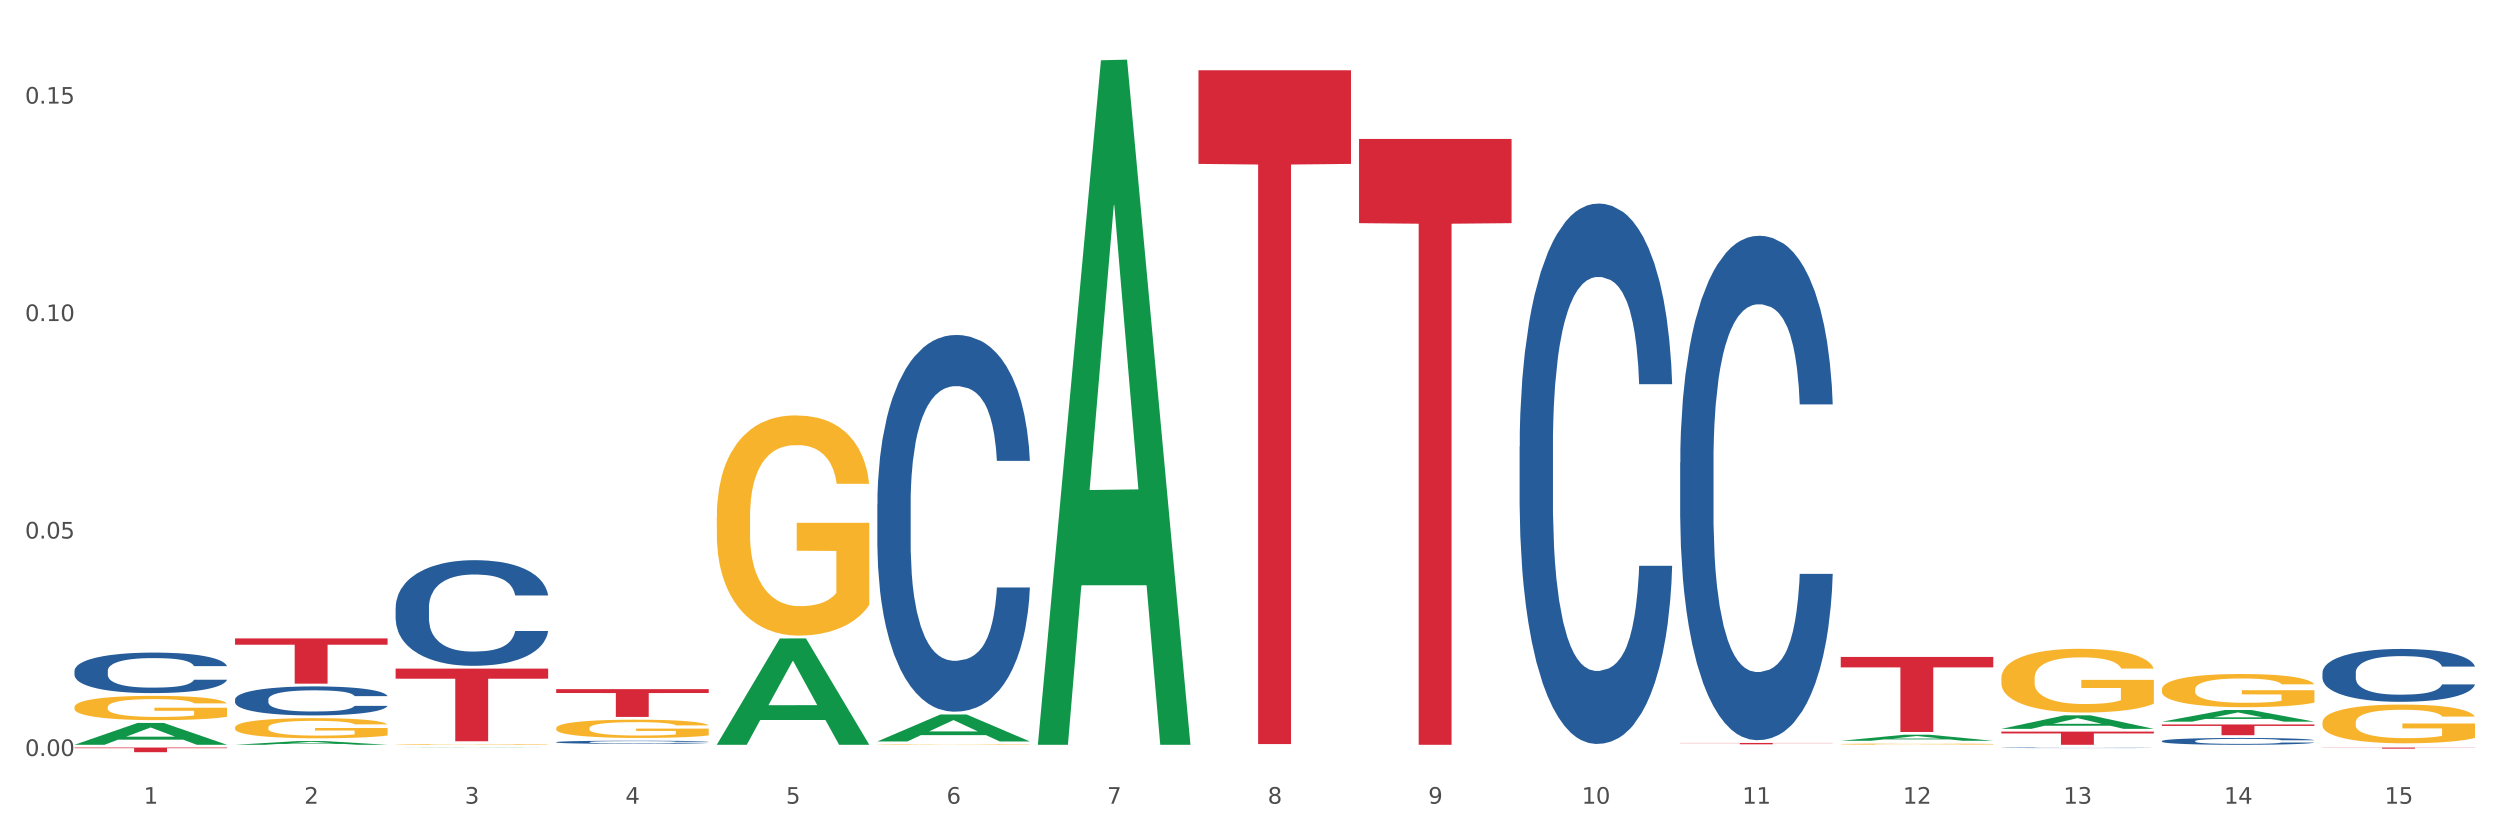
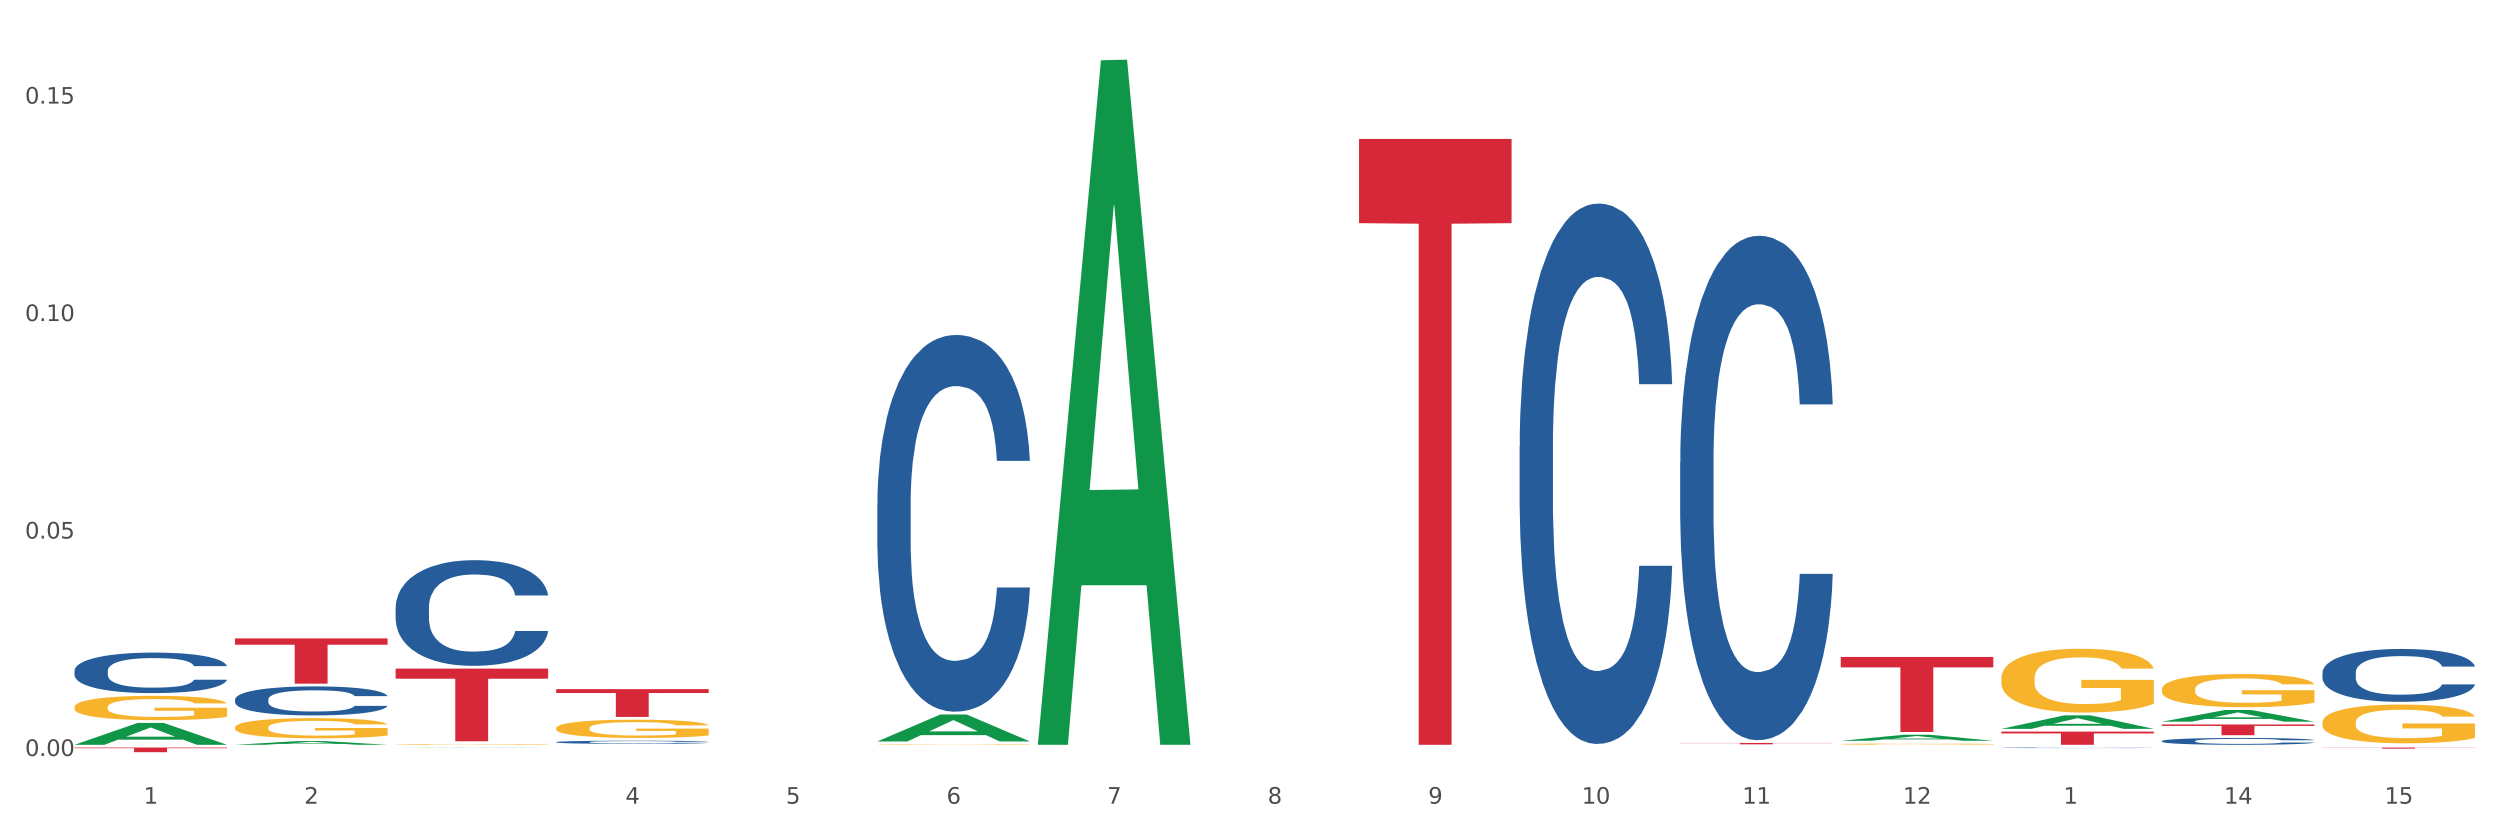
<svg xmlns="http://www.w3.org/2000/svg" xmlns:xlink="http://www.w3.org/1999/xlink" width="1080pt" height="360pt" viewBox="0 0 1080 360" version="1.1">
  <rect x="0" y="0" width="1080" height="360" fill="#333333" stroke="none" />
  <defs>
    <style type="text/css">*{stroke-linejoin: round; stroke-linecap: butt}</style>
  </defs>
  <g id="figure_1">
    <g id="patch_1">
      <path d="M 0 360  L 1080 360  L 1080 0  L 0 0  z " style="fill: #ffffff; stroke: #ffffff; stroke-linejoin: miter" />
    </g>
    <g id="axes_1">
      <g id="matplotlib.axis_1">
        <g id="xtick_1">
          <g id="text_1">
            <g style="fill: #4d4d4d" transform="translate(62.07 347.204) scale(0.096 -0.096)">
              <defs>
                <path id="DejaVuSans-31" d="M 794 531  L 1825 531  L 1825 4091  L 703 3866  L 703 4441  L 1819 4666  L 2450 4666  L 2450 531  L 3481 531  L 3481 0  L 794 0  L 794 531  z " transform="scale(0.016)" />
              </defs>
              <use xlink:href="#DejaVuSans-31" />
            </g>
          </g>
        </g>
        <g id="xtick_2">
          <g id="text_2">
            <g style="fill: #4d4d4d" transform="translate(131.436 347.204) scale(0.096 -0.096)">
              <defs>
                <path id="DejaVuSans-32" d="M 1228 531  L 3431 531  L 3431 0  L 469 0  L 469 531  Q 828 903 1448 1529  Q 2069 2156 2228 2338  Q 2531 2678 2651 2914  Q 2772 3150 2772 3378  Q 2772 3750 2511 3984  Q 2250 4219 1831 4219  Q 1534 4219 1204 4116  Q 875 4013 500 3803  L 500 4441  Q 881 4594 1212 4672  Q 1544 4750 1819 4750  Q 2544 4750 2975 4387  Q 3406 4025 3406 3419  Q 3406 3131 3298 2873  Q 3191 2616 2906 2266  Q 2828 2175 2409 1742  Q 1991 1309 1228 531  z " transform="scale(0.016)" />
              </defs>
              <use xlink:href="#DejaVuSans-32" />
            </g>
          </g>
        </g>
        <g id="xtick_3">
          <g id="text_3">
            <g style="fill: #4d4d4d" transform="translate(200.802 347.204) scale(0.096 -0.096)">
              <defs>
-                 <path id="DejaVuSans-33" d="M 2597 2516  Q 3050 2419 3304 2112  Q 3559 1806 3559 1356  Q 3559 666 3084 287  Q 2609 -91 1734 -91  Q 1441 -91 1130 -33  Q 819 25 488 141  L 488 750  Q 750 597 1062 519  Q 1375 441 1716 441  Q 2309 441 2620 675  Q 2931 909 2931 1356  Q 2931 1769 2642 2001  Q 2353 2234 1838 2234  L 1294 2234  L 1294 2753  L 1863 2753  Q 2328 2753 2575 2939  Q 2822 3125 2822 3475  Q 2822 3834 2567 4026  Q 2313 4219 1838 4219  Q 1578 4219 1281 4162  Q 984 4106 628 3988  L 628 4550  Q 988 4650 1302 4700  Q 1616 4750 1894 4750  Q 2613 4750 3031 4423  Q 3450 4097 3450 3541  Q 3450 3153 3228 2886  Q 3006 2619 2597 2516  z " transform="scale(0.016)" />
-               </defs>
+                 </defs>
              <use xlink:href="#DejaVuSans-33" />
            </g>
          </g>
        </g>
        <g id="xtick_4">
          <g id="text_4">
            <g style="fill: #4d4d4d" transform="translate(270.169 347.204) scale(0.096 -0.096)">
              <defs>
                <path id="DejaVuSans-34" d="M 2419 4116  L 825 1625  L 2419 1625  L 2419 4116  z M 2253 4666  L 3047 4666  L 3047 1625  L 3713 1625  L 3713 1100  L 3047 1100  L 3047 0  L 2419 0  L 2419 1100  L 313 1100  L 313 1709  L 2253 4666  z " transform="scale(0.016)" />
              </defs>
              <use xlink:href="#DejaVuSans-34" />
            </g>
          </g>
        </g>
        <g id="xtick_5">
          <g id="text_5">
            <g style="fill: #4d4d4d" transform="translate(339.535 347.204) scale(0.096 -0.096)">
              <defs>
                <path id="DejaVuSans-35" d="M 691 4666  L 3169 4666  L 3169 4134  L 1269 4134  L 1269 2991  Q 1406 3038 1543 3061  Q 1681 3084 1819 3084  Q 2600 3084 3056 2656  Q 3513 2228 3513 1497  Q 3513 744 3044 326  Q 2575 -91 1722 -91  Q 1428 -91 1123 -41  Q 819 9 494 109  L 494 744  Q 775 591 1075 516  Q 1375 441 1709 441  Q 2250 441 2565 725  Q 2881 1009 2881 1497  Q 2881 1984 2565 2268  Q 2250 2553 1709 2553  Q 1456 2553 1204 2497  Q 953 2441 691 2322  L 691 4666  z " transform="scale(0.016)" />
              </defs>
              <use xlink:href="#DejaVuSans-35" />
            </g>
          </g>
        </g>
        <g id="xtick_6">
          <g id="text_6">
            <g style="fill: #4d4d4d" transform="translate(408.901 347.204) scale(0.096 -0.096)">
              <defs>
                <path id="DejaVuSans-36" d="M 2113 2584  Q 1688 2584 1439 2293  Q 1191 2003 1191 1497  Q 1191 994 1439 701  Q 1688 409 2113 409  Q 2538 409 2786 701  Q 3034 994 3034 1497  Q 3034 2003 2786 2293  Q 2538 2584 2113 2584  z M 3366 4563  L 3366 3988  Q 3128 4100 2886 4159  Q 2644 4219 2406 4219  Q 1781 4219 1451 3797  Q 1122 3375 1075 2522  Q 1259 2794 1537 2939  Q 1816 3084 2150 3084  Q 2853 3084 3261 2657  Q 3669 2231 3669 1497  Q 3669 778 3244 343  Q 2819 -91 2113 -91  Q 1303 -91 875 529  Q 447 1150 447 2328  Q 447 3434 972 4092  Q 1497 4750 2381 4750  Q 2619 4750 2861 4703  Q 3103 4656 3366 4563  z " transform="scale(0.016)" />
              </defs>
              <use xlink:href="#DejaVuSans-36" />
            </g>
          </g>
        </g>
        <g id="xtick_7">
          <g id="text_7">
            <g style="fill: #4d4d4d" transform="translate(478.267 347.204) scale(0.096 -0.096)">
              <defs>
                <path id="DejaVuSans-37" d="M 525 4666  L 3525 4666  L 3525 4397  L 1831 0  L 1172 0  L 2766 4134  L 525 4134  L 525 4666  z " transform="scale(0.016)" />
              </defs>
              <use xlink:href="#DejaVuSans-37" />
            </g>
          </g>
        </g>
        <g id="xtick_8">
          <g id="text_8">
            <g style="fill: #4d4d4d" transform="translate(547.634 347.204) scale(0.096 -0.096)">
              <defs>
                <path id="DejaVuSans-38" d="M 2034 2216  Q 1584 2216 1326 1975  Q 1069 1734 1069 1313  Q 1069 891 1326 650  Q 1584 409 2034 409  Q 2484 409 2743 651  Q 3003 894 3003 1313  Q 3003 1734 2745 1975  Q 2488 2216 2034 2216  z M 1403 2484  Q 997 2584 770 2862  Q 544 3141 544 3541  Q 544 4100 942 4425  Q 1341 4750 2034 4750  Q 2731 4750 3128 4425  Q 3525 4100 3525 3541  Q 3525 3141 3298 2862  Q 3072 2584 2669 2484  Q 3125 2378 3379 2068  Q 3634 1759 3634 1313  Q 3634 634 3220 271  Q 2806 -91 2034 -91  Q 1263 -91 848 271  Q 434 634 434 1313  Q 434 1759 690 2068  Q 947 2378 1403 2484  z M 1172 3481  Q 1172 3119 1398 2916  Q 1625 2713 2034 2713  Q 2441 2713 2670 2916  Q 2900 3119 2900 3481  Q 2900 3844 2670 4047  Q 2441 4250 2034 4250  Q 1625 4250 1398 4047  Q 1172 3844 1172 3481  z " transform="scale(0.016)" />
              </defs>
              <use xlink:href="#DejaVuSans-38" />
            </g>
          </g>
        </g>
        <g id="xtick_9">
          <g id="text_9">
            <g style="fill: #4d4d4d" transform="translate(617 347.204) scale(0.096 -0.096)">
              <defs>
                <path id="DejaVuSans-39" d="M 703 97  L 703 672  Q 941 559 1184 500  Q 1428 441 1663 441  Q 2288 441 2617 861  Q 2947 1281 2994 2138  Q 2813 1869 2534 1725  Q 2256 1581 1919 1581  Q 1219 1581 811 2004  Q 403 2428 403 3163  Q 403 3881 828 4315  Q 1253 4750 1959 4750  Q 2769 4750 3195 4129  Q 3622 3509 3622 2328  Q 3622 1225 3098 567  Q 2575 -91 1691 -91  Q 1453 -91 1209 -44  Q 966 3 703 97  z M 1959 2075  Q 2384 2075 2632 2365  Q 2881 2656 2881 3163  Q 2881 3666 2632 3958  Q 2384 4250 1959 4250  Q 1534 4250 1286 3958  Q 1038 3666 1038 3163  Q 1038 2656 1286 2365  Q 1534 2075 1959 2075  z " transform="scale(0.016)" />
              </defs>
              <use xlink:href="#DejaVuSans-39" />
            </g>
          </g>
        </g>
        <g id="xtick_10">
          <g id="text_10">
            <g style="fill: #4d4d4d" transform="translate(683.312 347.204) scale(0.096 -0.096)">
              <defs>
                <path id="DejaVuSans-30" d="M 2034 4250  Q 1547 4250 1301 3770  Q 1056 3291 1056 2328  Q 1056 1369 1301 889  Q 1547 409 2034 409  Q 2525 409 2770 889  Q 3016 1369 3016 2328  Q 3016 3291 2770 3770  Q 2525 4250 2034 4250  z M 2034 4750  Q 2819 4750 3233 4129  Q 3647 3509 3647 2328  Q 3647 1150 3233 529  Q 2819 -91 2034 -91  Q 1250 -91 836 529  Q 422 1150 422 2328  Q 422 3509 836 4129  Q 1250 4750 2034 4750  z " transform="scale(0.016)" />
              </defs>
              <use xlink:href="#DejaVuSans-31" />
              <use xlink:href="#DejaVuSans-30" transform="translate(63.623 0)" />
            </g>
          </g>
        </g>
        <g id="xtick_11">
          <g id="text_11">
            <g style="fill: #4d4d4d" transform="translate(752.678 347.204) scale(0.096 -0.096)">
              <use xlink:href="#DejaVuSans-31" />
              <use xlink:href="#DejaVuSans-31" transform="translate(63.623 0)" />
            </g>
          </g>
        </g>
        <g id="xtick_12">
          <g id="text_12">
            <g style="fill: #4d4d4d" transform="translate(822.044 347.204) scale(0.096 -0.096)">
              <use xlink:href="#DejaVuSans-31" />
              <use xlink:href="#DejaVuSans-32" transform="translate(63.623 0)" />
            </g>
          </g>
        </g>
        <g id="xtick_13">
          <g id="text_13">
            <g style="fill: #4d4d4d" transform="translate(891.411 347.204) scale(0.096 -0.096)">
              <use xlink:href="#DejaVuSans-31" />
              <use xlink:href="#DejaVuSans-33" transform="translate(63.623 0)" />
            </g>
          </g>
        </g>
        <g id="xtick_14">
          <g id="text_14">
            <g style="fill: #4d4d4d" transform="translate(960.777 347.204) scale(0.096 -0.096)">
              <use xlink:href="#DejaVuSans-31" />
              <use xlink:href="#DejaVuSans-34" transform="translate(63.623 0)" />
            </g>
          </g>
        </g>
        <g id="xtick_15">
          <g id="text_15">
            <g style="fill: #4d4d4d" transform="translate(1030.143 347.204) scale(0.096 -0.096)">
              <use xlink:href="#DejaVuSans-31" />
              <use xlink:href="#DejaVuSans-35" transform="translate(63.623 0)" />
            </g>
          </g>
        </g>
        <g id="xtick_16" />
        <g id="xtick_17" />
        <g id="xtick_18" />
        <g id="xtick_19" />
        <g id="xtick_20" />
        <g id="xtick_21" />
        <g id="xtick_22" />
        <g id="xtick_23" />
        <g id="xtick_24" />
        <g id="xtick_25" />
        <g id="xtick_26" />
        <g id="xtick_27" />
        <g id="xtick_28" />
        <g id="xtick_29" />
      </g>
      <g id="matplotlib.axis_2">
        <g id="ytick_1">
          <g id="text_16">
            <g style="fill: #4d4d4d" transform="translate(10.8 326.587) scale(0.096 -0.096)">
              <defs>
                <path id="DejaVuSans-2e" d="M 684 794  L 1344 794  L 1344 0  L 684 0  L 684 794  z " transform="scale(0.016)" />
              </defs>
              <use xlink:href="#DejaVuSans-30" />
              <use xlink:href="#DejaVuSans-2e" transform="translate(63.623 0)" />
              <use xlink:href="#DejaVuSans-30" transform="translate(95.41 0)" />
              <use xlink:href="#DejaVuSans-30" transform="translate(159.033 0)" />
            </g>
          </g>
        </g>
        <g id="ytick_2">
          <g id="text_17">
            <g style="fill: #4d4d4d" transform="translate(10.8 232.647) scale(0.096 -0.096)">
              <use xlink:href="#DejaVuSans-30" />
              <use xlink:href="#DejaVuSans-2e" transform="translate(63.623 0)" />
              <use xlink:href="#DejaVuSans-30" transform="translate(95.41 0)" />
              <use xlink:href="#DejaVuSans-35" transform="translate(159.033 0)" />
            </g>
          </g>
        </g>
        <g id="ytick_3">
          <g id="text_18">
            <g style="fill: #4d4d4d" transform="translate(10.8 138.707) scale(0.096 -0.096)">
              <use xlink:href="#DejaVuSans-30" />
              <use xlink:href="#DejaVuSans-2e" transform="translate(63.623 0)" />
              <use xlink:href="#DejaVuSans-31" transform="translate(95.41 0)" />
              <use xlink:href="#DejaVuSans-30" transform="translate(159.033 0)" />
            </g>
          </g>
        </g>
        <g id="ytick_4">
          <g id="text_19">
            <g style="fill: #4d4d4d" transform="translate(10.8 44.767) scale(0.096 -0.096)">
              <use xlink:href="#DejaVuSans-30" />
              <use xlink:href="#DejaVuSans-2e" transform="translate(63.623 0)" />
              <use xlink:href="#DejaVuSans-31" transform="translate(95.41 0)" />
              <use xlink:href="#DejaVuSans-35" transform="translate(159.033 0)" />
            </g>
          </g>
        </g>
        <g id="ytick_5" />
        <g id="ytick_6" />
        <g id="ytick_7" />
      </g>
      <g id="PolyCollection_1">
        <path d="M 32.175 321.733  L 32.243 321.724  L 59.417 312.309  L 70.695 312.3  L 98.073 321.751  L 85.029 321.751  L 79.119 319.55  L 51.061 319.55  L 50.857 319.585  L 45.151 321.751  L 32.175 321.751  L 32.175 321.733  L 54.594 318.237  L 75.586 318.228  L 65.192 314.314  L 65.056 314.297  L 64.92 314.323  L 54.526 318.228  L 54.594 318.237  L 32.175 321.733  z " clip-path="url(#p0ab1290604)" style="fill: #109648" />
        <path d="M 101.541 321.748  L 101.609 321.746  L 128.784 320.131  L 140.061 320.13  L 167.439 321.751  L 154.395 321.751  L 148.485 321.373  L 120.427 321.373  L 120.224 321.379  L 114.517 321.751  L 101.541 321.751  L 101.541 321.748  L 123.96 321.148  L 144.952 321.146  L 134.558 320.475  L 134.422 320.472  L 134.286 320.477  L 123.892 321.146  L 123.96 321.148  L 101.541 321.748  z " clip-path="url(#p0ab1290604)" style="fill: #109648" />
        <path d="M 170.907 323.052  L 170.975 323.052  L 198.15 322.939  L 209.427 322.939  L 236.805 323.052  L 223.762 323.052  L 217.851 323.026  L 189.794 323.026  L 189.59 323.026  L 183.883 323.052  L 170.907 323.052  L 170.907 323.052  L 193.326 323.01  L 214.319 323.01  L 203.924 322.963  L 203.788 322.963  L 203.653 322.964  L 193.258 323.01  L 193.326 323.01  L 170.907 323.052  z " clip-path="url(#p0ab1290604)" style="fill: #109648" />
-         <path d="M 309.64 321.664  L 309.708 321.621  L 336.882 275.818  L 348.16 275.775  L 375.538 321.751  L 362.494 321.751  L 356.584 311.045  L 328.526 311.045  L 328.322 311.217  L 322.616 321.751  L 309.64 321.751  L 309.64 321.664  L 332.059 304.656  L 353.051 304.612  L 342.657 285.575  L 342.521 285.488  L 342.385 285.618  L 331.991 304.612  L 332.059 304.656  L 309.64 321.664  z " clip-path="url(#p0ab1290604)" style="fill: #109648" />
        <path d="M 379.006 320.284  L 379.074 320.273  L 406.248 308.654  L 417.526 308.643  L 444.904 320.306  L 431.86 320.306  L 425.95 317.59  L 397.892 317.59  L 397.689 317.634  L 391.982 320.306  L 379.006 320.306  L 379.006 320.284  L 401.425 315.969  L 422.417 315.959  L 412.023 311.129  L 411.887 311.107  L 411.751 311.14  L 401.357 315.959  L 401.425 315.969  L 379.006 320.284  z " clip-path="url(#p0ab1290604)" style="fill: #109648" />
        <path d="M 448.372 321.195  L 448.44 320.917  L 475.615 26.037  L 486.892 25.759  L 514.27 321.751  L 501.227 321.751  L 495.316 252.825  L 467.259 252.825  L 467.055 253.937  L 461.348 321.751  L 448.372 321.751  L 448.372 321.195  L 470.791 211.692  L 491.783 211.414  L 481.389 88.849  L 481.253 88.293  L 481.117 89.127  L 470.723 211.414  L 470.791 211.692  L 448.372 321.195  z " clip-path="url(#p0ab1290604)" style="fill: #109648" />
        <path d="M 32.175 305.463  L 32.253 305.453  L 32.253 305.108  L 32.408 304.81  L 33.186 304.091  L 34.353 303.496  L 35.209 303.18  L 36.065 302.921  L 37.076 302.662  L 38.321 302.394  L 40.578 302  L 41.978 301.799  L 43.69 301.588  L 46.802 301.281  L 49.058 301.108  L 51.392 300.965  L 55.204 300.792  L 57.694 300.715  L 60.339 300.658  L 63.529 300.619  L 65.941 300.61  L 71.231 300.638  L 75.744 300.725  L 77.922 300.792  L 80.723 300.907  L 82.201 300.984  L 84.613 301.137  L 87.103 301.339  L 88.815 301.511  L 91.382 301.837  L 93.327 302.163  L 95.116 302.566  L 96.05 302.844  L 96.75 303.103  L 97.373 303.401  L 97.995 303.87  L 83.991 303.87  L 83.446 303.535  L 82.59 303.218  L 81.346 302.911  L 80.256 302.72  L 78.389 302.48  L 76.677 302.326  L 74.888 302.211  L 72.71 302.115  L 70.998 302.067  L 68.586 302.029  L 63.84 302.039  L 60.65 302.115  L 58.472 302.211  L 57.071 302.298  L 55.827 302.394  L 54.426 302.528  L 52.792 302.729  L 51.625 302.911  L 50.458 303.142  L 49.525 303.372  L 48.669 303.64  L 47.969 303.928  L 47.424 304.225  L 46.957 304.59  L 46.568 305.194  L 46.568 306.508  L 46.724 306.805  L 47.113 307.198  L 47.58 307.496  L 48.358 307.851  L 49.058 308.09  L 50.381 308.436  L 51.859 308.723  L 53.026 308.906  L 54.193 309.059  L 56.216 309.27  L 58.472 309.443  L 60.417 309.548  L 63.062 309.644  L 64.852 309.682  L 66.408 309.702  L 70.22 309.702  L 72.943 309.673  L 75.977 309.606  L 78.311 309.519  L 80.256 309.414  L 82.435 309.241  L 83.835 309.078  L 83.835 307.074  L 66.719 307.064  L 66.719 305.731  L 98.073 305.731  L 98.073 309.644  L 96.75 309.845  L 95.272 310.028  L 93.716 310.191  L 91.382 310.392  L 88.581 310.584  L 86.091 310.718  L 83.446 310.833  L 80.334 310.939  L 76.288 311.035  L 73.799 311.073  L 70.687 311.102  L 67.03 311.111  L 63.84 311.092  L 60.728 311.044  L 57.461 310.958  L 54.271 310.833  L 51.859 310.709  L 49.447 310.555  L 46.879 310.354  L 44.857 310.162  L 43.301 309.989  L 41.589 309.769  L 39.722 309.481  L 38.321 309.222  L 37.076 308.953  L 35.754 308.608  L 34.82 308.311  L 33.887 307.937  L 33.342 307.659  L 32.72 307.227  L 32.253 306.623  L 32.175 305.463  z " clip-path="url(#p0ab1290604)" style="fill: #f7b32b" />
        <path d="M 101.541 314.263  L 101.619 314.255  L 101.619 313.969  L 101.775 313.723  L 102.553 313.127  L 103.72 312.635  L 104.575 312.373  L 105.431 312.158  L 106.443 311.944  L 107.688 311.721  L 109.944 311.396  L 111.344 311.229  L 113.056 311.054  L 116.168 310.8  L 118.424 310.657  L 120.758 310.538  L 124.57 310.395  L 127.06 310.331  L 129.705 310.284  L 132.895 310.252  L 135.307 310.244  L 140.598 310.268  L 145.11 310.339  L 147.289 310.395  L 150.089 310.49  L 151.568 310.554  L 153.979 310.681  L 156.469 310.848  L 158.181 310.991  L 160.748 311.261  L 162.693 311.531  L 164.483 311.864  L 165.416 312.095  L 166.117 312.309  L 166.739 312.555  L 167.361 312.944  L 153.357 312.944  L 152.812 312.666  L 151.957 312.404  L 150.712 312.15  L 149.623 311.991  L 147.755 311.793  L 146.044 311.666  L 144.254 311.57  L 142.076 311.491  L 140.364 311.451  L 137.952 311.419  L 133.206 311.427  L 130.017 311.491  L 127.838 311.57  L 126.438 311.642  L 125.193 311.721  L 123.792 311.832  L 122.159 311.999  L 120.992 312.15  L 119.825 312.341  L 118.891 312.531  L 118.035 312.754  L 117.335 312.992  L 116.79 313.238  L 116.324 313.54  L 115.935 314.04  L 115.935 315.128  L 116.09 315.375  L 116.479 315.7  L 116.946 315.947  L 117.724 316.24  L 118.424 316.439  L 119.747 316.725  L 121.225 316.963  L 122.392 317.114  L 123.559 317.241  L 125.582 317.416  L 127.838 317.559  L 129.783 317.646  L 132.428 317.726  L 134.218 317.757  L 135.774 317.773  L 139.586 317.773  L 142.309 317.749  L 145.343 317.694  L 147.678 317.622  L 149.623 317.535  L 151.801 317.392  L 153.201 317.257  L 153.201 315.597  L 136.085 315.589  L 136.085 314.485  L 167.439 314.485  L 167.439 317.726  L 166.117 317.892  L 164.638 318.043  L 163.082 318.178  L 160.748 318.345  L 157.947 318.504  L 155.458 318.615  L 152.812 318.71  L 149.7 318.798  L 145.655 318.877  L 143.165 318.909  L 140.053 318.933  L 136.396 318.941  L 133.206 318.925  L 130.094 318.885  L 126.827 318.814  L 123.637 318.71  L 121.225 318.607  L 118.813 318.48  L 116.246 318.313  L 114.223 318.155  L 112.667 318.012  L 110.955 317.829  L 109.088 317.591  L 107.688 317.376  L 106.443 317.154  L 105.12 316.868  L 104.186 316.622  L 103.253 316.312  L 102.708 316.082  L 102.086 315.724  L 101.619 315.224  L 101.541 314.263  z " clip-path="url(#p0ab1290604)" style="fill: #f7b32b" />
        <path d="M 795.203 321.455  L 795.281 321.455  L 795.281 321.438  L 795.437 321.424  L 796.215 321.39  L 797.382 321.361  L 798.238 321.346  L 799.094 321.334  L 800.105 321.322  L 801.35 321.309  L 803.606 321.29  L 805.006 321.28  L 806.718 321.27  L 809.83 321.256  L 812.086 321.247  L 814.42 321.241  L 818.233 321.232  L 820.722 321.229  L 823.368 321.226  L 826.557 321.224  L 828.969 321.224  L 834.26 321.225  L 838.772 321.229  L 840.951 321.232  L 843.752 321.238  L 845.23 321.241  L 847.642 321.249  L 850.131 321.258  L 851.843 321.267  L 854.41 321.282  L 856.355 321.298  L 858.145 321.317  L 859.078 321.33  L 859.779 321.343  L 860.401 321.357  L 861.024 321.379  L 847.019 321.379  L 846.475 321.363  L 845.619 321.348  L 844.374 321.333  L 843.285 321.324  L 841.418 321.313  L 839.706 321.306  L 837.916 321.3  L 835.738 321.295  L 834.026 321.293  L 831.615 321.291  L 826.869 321.292  L 823.679 321.295  L 821.5 321.3  L 820.1 321.304  L 818.855 321.309  L 817.455 321.315  L 815.821 321.325  L 814.654 321.333  L 813.487 321.344  L 812.553 321.355  L 811.697 321.368  L 810.997 321.382  L 810.453 321.396  L 809.986 321.414  L 809.597 321.442  L 809.597 321.505  L 809.752 321.519  L 810.141 321.538  L 810.608 321.552  L 811.386 321.569  L 812.086 321.581  L 813.409 321.597  L 814.887 321.611  L 816.054 321.62  L 817.221 321.627  L 819.244 321.637  L 821.5 321.645  L 823.445 321.65  L 826.091 321.655  L 827.88 321.657  L 829.436 321.658  L 833.248 321.658  L 835.971 321.656  L 839.006 321.653  L 841.34 321.649  L 843.285 321.644  L 845.463 321.636  L 846.864 321.628  L 846.864 321.532  L 829.747 321.532  L 829.747 321.468  L 861.101 321.468  L 861.101 321.655  L 859.779 321.665  L 858.3 321.673  L 856.744 321.681  L 854.41 321.691  L 851.61 321.7  L 849.12 321.706  L 846.475 321.712  L 843.363 321.717  L 839.317 321.721  L 836.827 321.723  L 833.715 321.725  L 830.059 321.725  L 826.869 321.724  L 823.757 321.722  L 820.489 321.718  L 817.299 321.712  L 814.887 321.706  L 812.475 321.699  L 809.908 321.689  L 807.885 321.68  L 806.329 321.672  L 804.617 321.661  L 802.75 321.647  L 801.35 321.635  L 800.105 321.622  L 798.782 321.606  L 797.849 321.591  L 796.915 321.573  L 796.37 321.56  L 795.748 321.54  L 795.281 321.511  L 795.203 321.455  z " clip-path="url(#p0ab1290604)" style="fill: #f7b32b" />
        <path d="M 864.57 293.003  L 864.647 292.978  L 864.647 292.072  L 864.803 291.292  L 865.581 289.405  L 866.748 287.845  L 867.604 287.015  L 868.46 286.336  L 869.471 285.656  L 870.716 284.952  L 872.972 283.92  L 874.373 283.392  L 876.084 282.838  L 879.196 282.033  L 881.453 281.58  L 883.787 281.202  L 887.599 280.75  L 890.089 280.548  L 892.734 280.397  L 895.924 280.297  L 898.336 280.271  L 903.626 280.347  L 908.139 280.573  L 910.317 280.75  L 913.118 281.051  L 914.596 281.253  L 917.008 281.655  L 919.498 282.184  L 921.209 282.637  L 923.777 283.492  L 925.722 284.348  L 927.511 285.405  L 928.445 286.134  L 929.145 286.814  L 929.767 287.594  L 930.39 288.827  L 916.385 288.827  L 915.841 287.946  L 914.985 287.116  L 913.74 286.31  L 912.651 285.807  L 910.784 285.178  L 909.072 284.775  L 907.283 284.474  L 905.104 284.222  L 903.393 284.096  L 900.981 283.995  L 896.235 284.021  L 893.045 284.222  L 890.867 284.474  L 889.466 284.7  L 888.221 284.952  L 886.821 285.304  L 885.187 285.832  L 884.02 286.31  L 882.853 286.914  L 881.919 287.518  L 881.064 288.223  L 880.363 288.978  L 879.819 289.758  L 879.352 290.714  L 878.963 292.299  L 878.963 295.746  L 879.119 296.526  L 879.508 297.558  L 879.974 298.338  L 880.752 299.269  L 881.453 299.898  L 882.775 300.804  L 884.253 301.559  L 885.42 302.037  L 886.587 302.439  L 888.61 302.993  L 890.867 303.446  L 892.812 303.723  L 895.457 303.974  L 897.246 304.075  L 898.802 304.125  L 902.615 304.125  L 905.338 304.05  L 908.372 303.873  L 910.706 303.647  L 912.651 303.37  L 914.829 302.917  L 916.23 302.49  L 916.23 297.231  L 899.114 297.206  L 899.114 293.708  L 930.468 293.708  L 930.468 303.974  L 929.145 304.503  L 927.667 304.981  L 926.111 305.408  L 923.777 305.937  L 920.976 306.44  L 918.486 306.792  L 915.841 307.094  L 912.729 307.371  L 908.683 307.623  L 906.193 307.723  L 903.081 307.799  L 899.425 307.824  L 896.235 307.774  L 893.123 307.648  L 889.855 307.421  L 886.665 307.094  L 884.253 306.767  L 881.842 306.365  L 879.274 305.836  L 877.251 305.333  L 875.695 304.88  L 873.984 304.301  L 872.116 303.546  L 870.716 302.867  L 869.471 302.162  L 868.149 301.257  L 867.215 300.477  L 866.281 299.495  L 865.737 298.766  L 865.114 297.633  L 864.647 296.048  L 864.57 293.003  z " clip-path="url(#p0ab1290604)" style="fill: #f7b32b" />
        <path d="M 933.936 297.802  L 934.014 297.789  L 934.014 297.317  L 934.169 296.911  L 934.947 295.928  L 936.114 295.116  L 936.97 294.684  L 937.826 294.33  L 938.837 293.976  L 940.082 293.609  L 942.338 293.072  L 943.739 292.797  L 945.45 292.509  L 948.563 292.089  L 950.819 291.854  L 953.153 291.657  L 956.965 291.421  L 959.455 291.316  L 962.1 291.238  L 965.29 291.185  L 967.702 291.172  L 972.992 291.212  L 977.505 291.329  L 979.683 291.421  L 982.484 291.578  L 983.962 291.683  L 986.374 291.893  L 988.864 292.168  L 990.575 292.404  L 993.143 292.849  L 995.088 293.295  L 996.877 293.845  L 997.811 294.225  L 998.511 294.579  L 999.134 294.985  L 999.756 295.627  L 985.752 295.627  L 985.207 295.168  L 984.351 294.736  L 983.106 294.317  L 982.017 294.055  L 980.15 293.727  L 978.438 293.518  L 976.649 293.36  L 974.47 293.229  L 972.759 293.164  L 970.347 293.111  L 965.601 293.124  L 962.411 293.229  L 960.233 293.36  L 958.832 293.478  L 957.588 293.609  L 956.187 293.793  L 954.553 294.068  L 953.386 294.317  L 952.219 294.631  L 951.286 294.946  L 950.43 295.313  L 949.73 295.706  L 949.185 296.112  L 948.718 296.61  L 948.329 297.435  L 948.329 299.23  L 948.485 299.636  L 948.874 300.173  L 949.341 300.58  L 950.119 301.064  L 950.819 301.392  L 952.141 301.864  L 953.62 302.257  L 954.787 302.506  L 955.954 302.715  L 957.977 303.004  L 960.233 303.239  L 962.178 303.383  L 964.823 303.515  L 966.613 303.567  L 968.169 303.593  L 971.981 303.593  L 974.704 303.554  L 977.738 303.462  L 980.072 303.344  L 982.017 303.2  L 984.196 302.964  L 985.596 302.741  L 985.596 300.003  L 968.48 299.99  L 968.48 298.169  L 999.834 298.169  L 999.834 303.515  L 998.511 303.79  L 997.033 304.039  L 995.477 304.261  L 993.143 304.536  L 990.342 304.799  L 987.852 304.982  L 985.207 305.139  L 982.095 305.283  L 978.049 305.414  L 975.56 305.467  L 972.448 305.506  L 968.791 305.519  L 965.601 305.493  L 962.489 305.427  L 959.221 305.31  L 956.032 305.139  L 953.62 304.969  L 951.208 304.759  L 948.64 304.484  L 946.618 304.222  L 945.061 303.986  L 943.35 303.685  L 941.483 303.292  L 940.082 302.938  L 938.837 302.571  L 937.515 302.099  L 936.581 301.693  L 935.648 301.182  L 935.103 300.802  L 934.48 300.213  L 934.014 299.387  L 933.936 297.802  z " clip-path="url(#p0ab1290604)" style="fill: #f7b32b" />
        <path d="M 1003.302 312.108  L 1003.38 312.093  L 1003.38 311.542  L 1003.535 311.069  L 1004.314 309.922  L 1005.481 308.974  L 1006.336 308.47  L 1007.192 308.057  L 1008.204 307.644  L 1009.448 307.216  L 1011.705 306.59  L 1013.105 306.269  L 1014.817 305.932  L 1017.929 305.443  L 1020.185 305.168  L 1022.519 304.939  L 1026.331 304.663  L 1028.821 304.541  L 1031.466 304.449  L 1034.656 304.388  L 1037.068 304.373  L 1042.358 304.419  L 1046.871 304.556  L 1049.049 304.663  L 1051.85 304.847  L 1053.328 304.969  L 1055.74 305.214  L 1058.23 305.535  L 1059.942 305.81  L 1062.509 306.33  L 1064.454 306.849  L 1066.244 307.491  L 1067.177 307.935  L 1067.877 308.348  L 1068.5 308.821  L 1069.122 309.57  L 1055.118 309.57  L 1054.573 309.035  L 1053.717 308.531  L 1052.473 308.042  L 1051.383 307.736  L 1049.516 307.354  L 1047.805 307.109  L 1046.015 306.926  L 1043.837 306.773  L 1042.125 306.697  L 1039.713 306.635  L 1034.967 306.651  L 1031.777 306.773  L 1029.599 306.926  L 1028.199 307.063  L 1026.954 307.216  L 1025.553 307.43  L 1023.919 307.751  L 1022.752 308.042  L 1021.585 308.409  L 1020.652 308.776  L 1019.796 309.204  L 1019.096 309.662  L 1018.551 310.136  L 1018.084 310.717  L 1017.695 311.68  L 1017.695 313.774  L 1017.851 314.248  L 1018.24 314.875  L 1018.707 315.349  L 1019.485 315.915  L 1020.185 316.297  L 1021.508 316.847  L 1022.986 317.306  L 1024.153 317.596  L 1025.32 317.841  L 1027.343 318.177  L 1029.599 318.452  L 1031.544 318.62  L 1034.189 318.773  L 1035.979 318.834  L 1037.535 318.865  L 1041.347 318.865  L 1044.07 318.819  L 1047.104 318.712  L 1049.438 318.574  L 1051.383 318.406  L 1053.562 318.131  L 1054.962 317.871  L 1054.962 314.676  L 1037.846 314.661  L 1037.846 312.536  L 1069.2 312.536  L 1069.2 318.773  L 1067.877 319.094  L 1066.399 319.385  L 1064.843 319.645  L 1062.509 319.966  L 1059.708 320.271  L 1057.219 320.485  L 1054.573 320.669  L 1051.461 320.837  L 1047.416 320.99  L 1044.926 321.051  L 1041.814 321.097  L 1038.157 321.112  L 1034.967 321.082  L 1031.855 321.005  L 1028.588 320.867  L 1025.398 320.669  L 1022.986 320.47  L 1020.574 320.225  L 1018.007 319.904  L 1015.984 319.599  L 1014.428 319.324  L 1012.716 318.972  L 1010.849 318.513  L 1009.448 318.101  L 1008.204 317.673  L 1006.881 317.122  L 1005.947 316.648  L 1005.014 316.052  L 1004.469 315.609  L 1003.847 314.921  L 1003.38 313.958  L 1003.302 312.108  z " clip-path="url(#p0ab1290604)" style="fill: #f7b32b" />
        <path d="M 170.907 321.576  L 170.985 321.575  L 170.985 321.565  L 171.141 321.555  L 171.919 321.533  L 173.086 321.515  L 173.942 321.505  L 174.798 321.497  L 175.809 321.489  L 177.054 321.481  L 179.31 321.468  L 180.71 321.462  L 182.422 321.456  L 185.534 321.446  L 187.79 321.441  L 190.124 321.436  L 193.937 321.431  L 196.426 321.429  L 199.072 321.427  L 202.261 321.426  L 204.673 321.425  L 209.964 321.426  L 214.476 321.429  L 216.655 321.431  L 219.456 321.434  L 220.934 321.437  L 223.346 321.442  L 225.835 321.448  L 227.547 321.453  L 230.114 321.463  L 232.059 321.473  L 233.849 321.486  L 234.783 321.494  L 235.483 321.503  L 236.105 321.512  L 236.728 321.526  L 222.723 321.526  L 222.179 321.516  L 221.323 321.506  L 220.078 321.497  L 218.989 321.491  L 217.122 321.483  L 215.41 321.478  L 213.62 321.475  L 211.442 321.472  L 209.73 321.47  L 207.319 321.469  L 202.573 321.47  L 199.383 321.472  L 197.204 321.475  L 195.804 321.478  L 194.559 321.481  L 193.159 321.485  L 191.525 321.491  L 190.358 321.497  L 189.191 321.504  L 188.257 321.511  L 187.401 321.519  L 186.701 321.528  L 186.157 321.537  L 185.69 321.549  L 185.301 321.567  L 185.301 321.608  L 185.456 321.617  L 185.845 321.629  L 186.312 321.639  L 187.09 321.65  L 187.79 321.657  L 189.113 321.668  L 190.591 321.677  L 191.758 321.682  L 192.925 321.687  L 194.948 321.694  L 197.204 321.699  L 199.149 321.702  L 201.795 321.705  L 203.584 321.706  L 205.14 321.707  L 208.952 321.707  L 211.675 321.706  L 214.71 321.704  L 217.044 321.701  L 218.989 321.698  L 221.167 321.693  L 222.568 321.688  L 222.568 321.626  L 205.451 321.625  L 205.451 321.584  L 236.805 321.584  L 236.805 321.705  L 235.483 321.711  L 234.004 321.717  L 232.448 321.722  L 230.114 321.728  L 227.314 321.734  L 224.824 321.738  L 222.179 321.742  L 219.067 321.745  L 215.021 321.748  L 212.531 321.749  L 209.419 321.75  L 205.763 321.751  L 202.573 321.75  L 199.461 321.749  L 196.193 321.746  L 193.003 321.742  L 190.591 321.738  L 188.179 321.733  L 185.612 321.727  L 183.589 321.721  L 182.033 321.716  L 180.321 321.709  L 178.454 321.7  L 177.054 321.692  L 175.809 321.684  L 174.486 321.673  L 173.553 321.664  L 172.619 321.652  L 172.074 321.644  L 171.452 321.63  L 170.985 321.612  L 170.907 321.576  z " clip-path="url(#p0ab1290604)" style="fill: #f7b32b" />
        <path d="M 240.274 314.554  L 240.351 314.547  L 240.351 314.288  L 240.507 314.064  L 241.285 313.523  L 242.452 313.076  L 243.308 312.838  L 244.164 312.644  L 245.175 312.449  L 246.42 312.247  L 248.676 311.952  L 250.077 311.8  L 251.788 311.642  L 254.9 311.411  L 257.157 311.281  L 259.491 311.173  L 263.303 311.043  L 265.793 310.986  L 268.438 310.942  L 271.628 310.913  L 274.04 310.906  L 279.33 310.928  L 283.843 310.993  L 286.021 311.043  L 288.822 311.13  L 290.3 311.187  L 292.712 311.303  L 295.202 311.454  L 296.913 311.584  L 299.481 311.829  L 301.426 312.074  L 303.215 312.377  L 304.149 312.586  L 304.849 312.781  L 305.471 313.004  L 306.094 313.358  L 292.089 313.358  L 291.545 313.105  L 290.689 312.867  L 289.444 312.637  L 288.355 312.492  L 286.488 312.312  L 284.776 312.197  L 282.987 312.11  L 280.808 312.038  L 279.097 312.002  L 276.685 311.973  L 271.939 311.98  L 268.749 312.038  L 266.571 312.11  L 265.17 312.175  L 263.925 312.247  L 262.525 312.348  L 260.891 312.5  L 259.724 312.637  L 258.557 312.81  L 257.623 312.983  L 256.768 313.185  L 256.067 313.401  L 255.523 313.624  L 255.056 313.898  L 254.667 314.353  L 254.667 315.34  L 254.823 315.564  L 255.212 315.859  L 255.678 316.083  L 256.456 316.35  L 257.157 316.53  L 258.479 316.789  L 259.957 317.006  L 261.124 317.143  L 262.291 317.258  L 264.314 317.417  L 266.571 317.546  L 268.516 317.626  L 271.161 317.698  L 272.95 317.727  L 274.506 317.741  L 278.319 317.741  L 281.042 317.719  L 284.076 317.669  L 286.41 317.604  L 288.355 317.525  L 290.533 317.395  L 291.934 317.272  L 291.934 315.766  L 274.818 315.758  L 274.818 314.756  L 306.172 314.756  L 306.172 317.698  L 304.849 317.849  L 303.371 317.986  L 301.815 318.109  L 299.481 318.26  L 296.68 318.404  L 294.19 318.505  L 291.545 318.592  L 288.433 318.671  L 284.387 318.743  L 281.897 318.772  L 278.785 318.794  L 275.129 318.801  L 271.939 318.787  L 268.827 318.75  L 265.559 318.686  L 262.369 318.592  L 259.957 318.498  L 257.546 318.383  L 254.978 318.231  L 252.955 318.087  L 251.399 317.957  L 249.688 317.792  L 247.82 317.575  L 246.42 317.381  L 245.175 317.179  L 243.853 316.919  L 242.919 316.696  L 241.985 316.415  L 241.441 316.205  L 240.818 315.881  L 240.351 315.427  L 240.274 314.554  z " clip-path="url(#p0ab1290604)" style="fill: #f7b32b" />
-         <path d="M 309.64 223.413  L 309.718 223.327  L 309.718 220.199  L 309.873 217.506  L 310.651 210.989  L 311.818 205.603  L 312.674 202.736  L 313.53 200.39  L 314.541 198.044  L 315.786 195.612  L 318.042 192.049  L 319.443 190.225  L 321.155 188.314  L 324.267 185.533  L 326.523 183.969  L 328.857 182.666  L 332.669 181.102  L 335.159 180.407  L 337.804 179.886  L 340.994 179.539  L 343.406 179.452  L 348.696 179.712  L 353.209 180.494  L 355.387 181.102  L 358.188 182.145  L 359.666 182.84  L 362.078 184.23  L 364.568 186.055  L 366.279 187.618  L 368.847 190.572  L 370.792 193.526  L 372.581 197.175  L 373.515 199.695  L 374.215 202.041  L 374.838 204.734  L 375.46 208.991  L 361.456 208.991  L 360.911 205.95  L 360.055 203.083  L 358.81 200.303  L 357.721 198.565  L 355.854 196.393  L 354.142 195.003  L 352.353 193.961  L 350.174 193.092  L 348.463 192.658  L 346.051 192.31  L 341.305 192.397  L 338.115 193.092  L 335.937 193.961  L 334.536 194.743  L 333.292 195.612  L 331.891 196.828  L 330.257 198.652  L 329.09 200.303  L 327.923 202.388  L 326.99 204.473  L 326.134 206.906  L 325.434 209.513  L 324.889 212.206  L 324.422 215.507  L 324.033 220.981  L 324.033 232.884  L 324.189 235.577  L 324.578 239.139  L 325.045 241.832  L 325.823 245.047  L 326.523 247.219  L 327.845 250.347  L 329.324 252.953  L 330.491 254.604  L 331.658 255.994  L 333.681 257.905  L 335.937 259.469  L 337.882 260.425  L 340.527 261.294  L 342.317 261.641  L 343.873 261.815  L 347.685 261.815  L 350.408 261.554  L 353.442 260.946  L 355.776 260.164  L 357.721 259.208  L 359.9 257.645  L 361.3 256.168  L 361.3 238.009  L 344.184 237.923  L 344.184 225.846  L 375.538 225.846  L 375.538 261.294  L 374.215 263.118  L 372.737 264.769  L 371.181 266.246  L 368.847 268.07  L 366.046 269.808  L 363.556 271.024  L 360.911 272.067  L 357.799 273.023  L 353.753 273.891  L 351.264 274.239  L 348.152 274.5  L 344.495 274.586  L 341.305 274.413  L 338.193 273.978  L 334.925 273.196  L 331.736 272.067  L 329.324 270.937  L 326.912 269.547  L 324.344 267.723  L 322.322 265.985  L 320.766 264.421  L 319.054 262.423  L 317.187 259.817  L 315.786 257.471  L 314.541 255.038  L 313.219 251.91  L 312.285 249.217  L 311.352 245.829  L 310.807 243.309  L 310.184 239.4  L 309.718 233.926  L 309.64 223.413  z " clip-path="url(#p0ab1290604)" style="fill: #f7b32b" />
        <path d="M 379.006 321.613  L 379.084 321.613  L 379.084 321.605  L 379.24 321.597  L 380.018 321.58  L 381.185 321.565  L 382.04 321.558  L 382.896 321.551  L 383.908 321.545  L 385.152 321.538  L 387.409 321.529  L 388.809 321.524  L 390.521 321.519  L 393.633 321.511  L 395.889 321.507  L 398.223 321.504  L 402.035 321.5  L 404.525 321.498  L 407.17 321.496  L 410.36 321.495  L 412.772 321.495  L 418.062 321.496  L 422.575 321.498  L 424.753 321.5  L 427.554 321.502  L 429.032 321.504  L 431.444 321.508  L 433.934 321.513  L 435.646 321.517  L 438.213 321.525  L 440.158 321.533  L 441.948 321.543  L 442.881 321.549  L 443.581 321.556  L 444.204 321.563  L 444.826 321.574  L 430.822 321.574  L 430.277 321.566  L 429.422 321.559  L 428.177 321.551  L 427.087 321.546  L 425.22 321.541  L 423.509 321.537  L 421.719 321.534  L 419.541 321.532  L 417.829 321.531  L 415.417 321.53  L 410.671 321.53  L 407.481 321.532  L 405.303 321.534  L 403.903 321.536  L 402.658 321.538  L 401.257 321.542  L 399.624 321.547  L 398.456 321.551  L 397.289 321.557  L 396.356 321.562  L 395.5 321.569  L 394.8 321.576  L 394.255 321.583  L 393.788 321.592  L 393.399 321.607  L 393.399 321.639  L 393.555 321.646  L 393.944 321.655  L 394.411 321.663  L 395.189 321.671  L 395.889 321.677  L 397.212 321.686  L 398.69 321.693  L 399.857 321.697  L 401.024 321.701  L 403.047 321.706  L 405.303 321.71  L 407.248 321.713  L 409.893 321.715  L 411.683 321.716  L 413.239 321.716  L 417.051 321.716  L 419.774 321.716  L 422.808 321.714  L 425.142 321.712  L 427.087 321.709  L 429.266 321.705  L 430.666 321.701  L 430.666 321.652  L 413.55 321.652  L 413.55 321.62  L 444.904 321.62  L 444.904 321.715  L 443.581 321.72  L 442.103 321.724  L 440.547 321.728  L 438.213 321.733  L 435.412 321.738  L 432.923 321.741  L 430.277 321.744  L 427.165 321.746  L 423.12 321.749  L 420.63 321.75  L 417.518 321.75  L 413.861 321.751  L 410.671 321.75  L 407.559 321.749  L 404.292 321.747  L 401.102 321.744  L 398.69 321.741  L 396.278 321.737  L 393.711 321.732  L 391.688 321.728  L 390.132 321.723  L 388.42 321.718  L 386.553 321.711  L 385.152 321.705  L 383.908 321.698  L 382.585 321.69  L 381.651 321.682  L 380.718 321.673  L 380.173 321.667  L 379.551 321.656  L 379.084 321.641  L 379.006 321.613  z " clip-path="url(#p0ab1290604)" style="fill: #f7b32b" />
        <path d="M 240.274 297.713  L 306.172 297.713  L 306.172 299.382  L 280.25 299.393  L 280.25 309.718  L 266.039 309.718  L 266.039 299.393  L 240.274 299.382  L 240.274 297.725  L 240.274 297.713  z " clip-path="url(#p0ab1290604)" style="fill: #d62839" />
        <path d="M 101.541 302.157  L 101.619 302.146  L 101.619 301.826  L 101.853 301.391  L 102.71 300.59  L 103.8 299.984  L 105.67 299.275  L 106.682 298.977  L 108.006 298.645  L 110.733 298.108  L 113.848 297.65  L 116.029 297.399  L 117.665 297.238  L 121.326 296.952  L 123.429 296.827  L 125.61 296.724  L 127.48 296.655  L 130.595 296.575  L 133.088 296.541  L 135.97 296.529  L 138.385 296.541  L 141.578 296.586  L 146.252 296.724  L 148.044 296.804  L 150.458 296.941  L 152.951 297.124  L 154.976 297.307  L 157.313 297.57  L 159.728 297.913  L 162.064 298.348  L 163.7 298.748  L 165.024 299.172  L 166.193 299.686  L 167.05 300.247  L 167.439 300.716  L 153.185 300.716  L 152.795 300.293  L 152.016 299.835  L 151.237 299.526  L 150.38 299.275  L 149.056 298.989  L 147.888 298.806  L 145.941 298.588  L 144.149 298.451  L 142.669 298.371  L 140.877 298.302  L 137.061 298.234  L 134.334 298.234  L 132.621 298.257  L 130.518 298.314  L 128.726 298.394  L 126.623 298.531  L 124.987 298.68  L 123.351 298.874  L 122.417 299.012  L 121.015 299.263  L 120.08 299.469  L 118.834 299.824  L 118.133 300.075  L 116.886 300.727  L 116.341 301.208  L 116.107 301.54  L 115.952 301.906  L 115.952 303.69  L 116.419 304.491  L 116.808 304.834  L 117.431 305.223  L 118.6 305.726  L 120.314 306.218  L 122.105 306.573  L 123.585 306.79  L 124.987 306.95  L 126.389 307.076  L 128.103 307.191  L 129.505 307.259  L 131.608 307.328  L 134.101 307.362  L 136.048 307.362  L 140.021 307.305  L 141.812 307.248  L 143.526 307.168  L 145.395 307.042  L 146.875 306.905  L 147.732 306.802  L 149.134 306.584  L 150.225 306.356  L 151.159 306.092  L 151.783 305.864  L 152.484 305.52  L 153.029 305.132  L 153.185 304.926  L 167.439 304.926  L 167.128 305.337  L 166.582 305.738  L 165.492 306.275  L 164.635 306.584  L 163.311 306.962  L 161.909 307.282  L 159.961 307.637  L 158.17 307.9  L 156.3 308.129  L 154.275 308.335  L 150.614 308.621  L 149.29 308.701  L 146.486 308.838  L 144.305 308.918  L 141.111 308.998  L 137.84 309.044  L 134.412 309.055  L 131.374 309.032  L 128.025 308.964  L 125.922 308.895  L 123.585 308.792  L 120.859 308.632  L 118.288 308.438  L 115.874 308.209  L 113.615 307.946  L 111.512 307.648  L 108.785 307.156  L 106.76 306.676  L 105.28 306.23  L 104.267 305.852  L 103.255 305.372  L 102.71 305.04  L 101.853 304.239  L 101.541 303.496  L 101.541 302.157  z " clip-path="url(#p0ab1290604)" style="fill: #255c99" />
        <path d="M 725.837 199.764  L 725.915 199.565  L 725.915 193.993  L 726.149 186.43  L 727.006 172.5  L 728.096 161.953  L 729.966 149.614  L 730.978 144.44  L 732.302 138.669  L 735.029 129.316  L 738.144 121.355  L 740.325 116.977  L 741.961 114.191  L 745.622 109.216  L 747.725 107.027  L 749.906 105.236  L 751.776 104.042  L 754.891 102.649  L 757.384 102.052  L 760.266 101.853  L 762.681 102.052  L 765.874 102.848  L 770.548 105.236  L 772.34 106.629  L 774.754 109.017  L 777.247 112.201  L 779.272 115.385  L 781.609 119.962  L 784.024 125.932  L 786.36 133.495  L 787.996 140.46  L 789.32 147.823  L 790.489 156.778  L 791.346 166.53  L 791.735 174.689  L 777.481 174.689  L 777.091 167.326  L 776.312 159.365  L 775.533 153.992  L 774.676 149.614  L 773.352 144.639  L 772.184 141.455  L 770.237 137.674  L 768.445 135.286  L 766.965 133.893  L 765.173 132.699  L 761.357 131.505  L 758.63 131.505  L 756.917 131.903  L 754.814 132.898  L 753.022 134.291  L 750.919 136.679  L 749.283 139.266  L 747.647 142.649  L 746.713 145.037  L 745.311 149.415  L 744.376 152.997  L 743.13 159.166  L 742.429 163.545  L 741.182 174.888  L 740.637 183.246  L 740.403 189.017  L 740.248 195.386  L 740.248 226.431  L 740.715 240.361  L 741.104 246.331  L 741.727 253.097  L 742.896 261.854  L 744.61 270.411  L 746.401 276.58  L 747.881 280.361  L 749.283 283.147  L 750.685 285.336  L 752.399 287.327  L 753.801 288.521  L 755.904 289.715  L 758.397 290.312  L 760.344 290.312  L 764.317 289.317  L 766.108 288.322  L 767.822 286.929  L 769.691 284.739  L 771.171 282.351  L 772.028 280.56  L 773.43 276.779  L 774.521 272.799  L 775.455 268.222  L 776.079 264.242  L 776.78 258.272  L 777.325 251.505  L 777.481 247.923  L 791.735 247.923  L 791.424 255.088  L 790.878 262.053  L 789.788 271.406  L 788.931 276.779  L 787.607 283.346  L 786.205 288.919  L 784.257 295.088  L 782.466 299.665  L 780.596 303.645  L 778.571 307.227  L 774.91 312.202  L 773.586 313.595  L 770.782 315.983  L 768.601 317.376  L 765.407 318.77  L 762.136 319.566  L 758.708 319.765  L 755.67 319.367  L 752.321 318.172  L 750.218 316.978  L 747.881 315.187  L 745.155 312.401  L 742.584 309.018  L 740.17 305.038  L 737.911 300.461  L 735.808 295.287  L 733.081 286.73  L 731.056 278.371  L 729.576 270.61  L 728.563 264.043  L 727.551 255.685  L 727.006 249.913  L 726.149 235.983  L 725.837 223.047  L 725.837 199.764  z " clip-path="url(#p0ab1290604)" style="fill: #255c99" />
        <path d="M 933.936 320.125  L 934.014 320.123  L 934.014 320.047  L 934.247 319.945  L 935.104 319.756  L 936.195 319.613  L 938.064 319.446  L 939.077 319.376  L 940.401 319.298  L 943.127 319.171  L 946.243 319.063  L 948.424 319.004  L 950.06 318.966  L 953.721 318.899  L 955.824 318.869  L 958.005 318.845  L 959.874 318.829  L 962.99 318.81  L 965.483 318.802  L 968.365 318.799  L 970.779 318.802  L 973.973 318.813  L 978.647 318.845  L 980.438 318.864  L 982.853 318.896  L 985.346 318.939  L 987.371 318.983  L 989.708 319.045  L 992.122 319.125  L 994.459 319.228  L 996.095 319.322  L 997.419 319.422  L 998.587 319.543  L 999.444 319.675  L 999.834 319.786  L 985.579 319.786  L 985.19 319.686  L 984.411 319.578  L 983.632 319.505  L 982.775 319.446  L 981.451 319.379  L 980.283 319.336  L 978.335 319.284  L 976.544 319.252  L 975.064 319.233  L 973.272 319.217  L 969.455 319.201  L 966.729 319.201  L 965.015 319.206  L 962.912 319.22  L 961.121 319.239  L 959.018 319.271  L 957.382 319.306  L 955.746 319.352  L 954.811 319.384  L 953.409 319.443  L 952.475 319.492  L 951.228 319.576  L 950.527 319.635  L 949.281 319.788  L 948.736 319.902  L 948.502 319.98  L 948.346 320.066  L 948.346 320.487  L 948.814 320.675  L 949.203 320.756  L 949.826 320.848  L 950.995 320.966  L 952.708 321.082  L 954.5 321.166  L 955.98 321.217  L 957.382 321.255  L 958.784 321.284  L 960.498 321.311  L 961.9 321.327  L 964.003 321.344  L 966.495 321.352  L 968.443 321.352  L 972.415 321.338  L 974.207 321.325  L 975.92 321.306  L 977.79 321.276  L 979.27 321.244  L 980.127 321.22  L 981.529 321.168  L 982.619 321.115  L 983.554 321.053  L 984.177 320.999  L 984.878 320.918  L 985.423 320.826  L 985.579 320.778  L 999.834 320.778  L 999.522 320.875  L 998.977 320.969  L 997.886 321.096  L 997.03 321.168  L 995.705 321.257  L 994.303 321.333  L 992.356 321.416  L 990.564 321.478  L 988.695 321.532  L 986.67 321.581  L 983.009 321.648  L 981.685 321.667  L 978.88 321.699  L 976.699 321.718  L 973.506 321.737  L 970.234 321.748  L 966.807 321.751  L 963.769 321.745  L 960.42 321.729  L 958.317 321.713  L 955.98 321.689  L 953.253 321.651  L 950.683 321.605  L 948.268 321.551  L 946.009 321.489  L 943.906 321.419  L 941.18 321.303  L 939.155 321.19  L 937.675 321.085  L 936.662 320.996  L 935.65 320.883  L 935.104 320.805  L 934.247 320.616  L 933.936 320.441  L 933.936 320.125  z " clip-path="url(#p0ab1290604)" style="fill: #255c99" />
        <path d="M 379.006 217.831  L 379.084 217.682  L 379.084 213.521  L 379.318 207.873  L 380.175 197.469  L 381.265 189.592  L 383.134 180.377  L 384.147 176.512  L 385.471 172.202  L 388.198 165.217  L 391.313 159.271  L 393.494 156.002  L 395.13 153.921  L 398.791 150.205  L 400.894 148.57  L 403.075 147.233  L 404.945 146.341  L 408.06 145.3  L 410.553 144.855  L 413.435 144.706  L 415.85 144.855  L 419.043 145.449  L 423.717 147.233  L 425.509 148.273  L 427.923 150.057  L 430.416 152.435  L 432.441 154.813  L 434.778 158.231  L 437.193 162.69  L 439.529 168.338  L 441.165 173.54  L 442.489 179.039  L 443.658 185.727  L 444.515 193.01  L 444.904 199.104  L 430.65 199.104  L 430.26 193.605  L 429.481 187.66  L 428.702 183.647  L 427.845 180.377  L 426.521 176.661  L 425.353 174.283  L 423.405 171.459  L 421.614 169.675  L 420.134 168.635  L 418.342 167.743  L 414.526 166.852  L 411.799 166.852  L 410.086 167.149  L 407.982 167.892  L 406.191 168.932  L 404.088 170.716  L 402.452 172.648  L 400.816 175.175  L 399.882 176.958  L 398.479 180.228  L 397.545 182.903  L 396.298 187.511  L 395.597 190.781  L 394.351 199.253  L 393.806 205.495  L 393.572 209.805  L 393.416 214.561  L 393.416 237.747  L 393.884 248.151  L 394.273 252.61  L 394.896 257.664  L 396.065 264.203  L 397.778 270.594  L 399.57 275.202  L 401.05 278.026  L 402.452 280.106  L 403.854 281.741  L 405.568 283.228  L 406.97 284.119  L 409.073 285.011  L 411.566 285.457  L 413.513 285.457  L 417.485 284.714  L 419.277 283.971  L 420.991 282.93  L 422.86 281.296  L 424.34 279.512  L 425.197 278.174  L 426.599 275.35  L 427.69 272.378  L 428.624 268.959  L 429.247 265.987  L 429.948 261.528  L 430.494 256.475  L 430.65 253.799  L 444.904 253.799  L 444.592 259.15  L 444.047 264.352  L 442.957 271.337  L 442.1 275.35  L 440.776 280.255  L 439.374 284.417  L 437.426 289.024  L 435.635 292.443  L 433.765 295.415  L 431.74 298.091  L 428.079 301.806  L 426.755 302.847  L 423.951 304.63  L 421.77 305.671  L 418.576 306.711  L 415.304 307.305  L 411.877 307.454  L 408.839 307.157  L 405.49 306.265  L 403.387 305.373  L 401.05 304.036  L 398.324 301.955  L 395.753 299.428  L 393.339 296.456  L 391.08 293.037  L 388.976 289.173  L 386.25 282.782  L 384.225 276.539  L 382.745 270.743  L 381.732 265.838  L 380.72 259.596  L 380.175 255.286  L 379.318 244.882  L 379.006 235.221  L 379.006 217.831  z " clip-path="url(#p0ab1290604)" style="fill: #255c99" />
        <path d="M 240.274 320.6  L 240.352 320.599  L 240.352 320.564  L 240.585 320.517  L 241.442 320.43  L 242.533 320.364  L 244.402 320.287  L 245.415 320.255  L 246.739 320.219  L 249.465 320.161  L 252.581 320.111  L 254.762 320.084  L 256.398 320.067  L 260.059 320.036  L 262.162 320.022  L 264.343 320.011  L 266.212 320.003  L 269.328 319.995  L 271.821 319.991  L 274.703 319.99  L 277.117 319.991  L 280.311 319.996  L 284.985 320.011  L 286.776 320.019  L 289.191 320.034  L 291.683 320.054  L 293.709 320.074  L 296.045 320.103  L 298.46 320.14  L 300.797 320.187  L 302.433 320.23  L 303.757 320.276  L 304.925 320.332  L 305.782 320.393  L 306.172 320.444  L 291.917 320.444  L 291.528 320.398  L 290.749 320.348  L 289.97 320.315  L 289.113 320.287  L 287.789 320.256  L 286.62 320.237  L 284.673 320.213  L 282.881 320.198  L 281.401 320.189  L 279.61 320.182  L 275.793 320.175  L 273.067 320.175  L 271.353 320.177  L 269.25 320.183  L 267.458 320.192  L 265.355 320.207  L 263.72 320.223  L 262.084 320.244  L 261.149 320.259  L 259.747 320.286  L 258.812 320.308  L 257.566 320.347  L 256.865 320.374  L 255.619 320.445  L 255.073 320.497  L 254.84 320.533  L 254.684 320.573  L 254.684 320.766  L 255.151 320.853  L 255.541 320.89  L 256.164 320.932  L 257.332 320.987  L 259.046 321.04  L 260.838 321.079  L 262.318 321.102  L 263.72 321.12  L 265.122 321.133  L 266.835 321.146  L 268.237 321.153  L 270.341 321.161  L 272.833 321.164  L 274.78 321.164  L 278.753 321.158  L 280.545 321.152  L 282.258 321.143  L 284.128 321.13  L 285.608 321.115  L 286.465 321.104  L 287.867 321.08  L 288.957 321.055  L 289.892 321.027  L 290.515 321.002  L 291.216 320.965  L 291.761 320.922  L 291.917 320.9  L 306.172 320.9  L 305.86 320.945  L 305.315 320.988  L 304.224 321.047  L 303.367 321.08  L 302.043 321.121  L 300.641 321.156  L 298.694 321.194  L 296.902 321.223  L 295.033 321.247  L 293.008 321.27  L 289.347 321.301  L 288.022 321.31  L 285.218 321.324  L 283.037 321.333  L 279.844 321.342  L 276.572 321.347  L 273.145 321.348  L 270.107 321.345  L 266.757 321.338  L 264.654 321.331  L 262.318 321.319  L 259.591 321.302  L 257.021 321.281  L 254.606 321.256  L 252.347 321.228  L 250.244 321.195  L 247.518 321.142  L 245.493 321.09  L 244.013 321.042  L 243 321.001  L 241.987 320.949  L 241.442 320.913  L 240.585 320.826  L 240.274 320.745  L 240.274 320.6  z " clip-path="url(#p0ab1290604)" style="fill: #255c99" />
        <path d="M 170.907 262.505  L 170.985 262.463  L 170.985 261.296  L 171.219 259.712  L 172.076 256.794  L 173.166 254.584  L 175.036 252  L 176.048 250.916  L 177.373 249.707  L 180.099 247.748  L 183.215 246.08  L 185.396 245.163  L 187.031 244.579  L 190.692 243.537  L 192.796 243.079  L 194.977 242.703  L 196.846 242.453  L 199.962 242.161  L 202.454 242.036  L 205.336 241.995  L 207.751 242.036  L 210.945 242.203  L 215.618 242.703  L 217.41 242.995  L 219.825 243.495  L 222.317 244.162  L 224.342 244.829  L 226.679 245.788  L 229.094 247.039  L 231.431 248.623  L 233.066 250.082  L 234.391 251.624  L 235.559 253.5  L 236.416 255.543  L 236.805 257.252  L 222.551 257.252  L 222.161 255.71  L 221.382 254.042  L 220.604 252.917  L 219.747 252  L 218.422 250.957  L 217.254 250.29  L 215.307 249.498  L 213.515 248.998  L 212.035 248.706  L 210.244 248.456  L 206.427 248.206  L 203.701 248.206  L 201.987 248.289  L 199.884 248.498  L 198.092 248.79  L 195.989 249.29  L 194.353 249.832  L 192.718 250.541  L 191.783 251.041  L 190.381 251.958  L 189.446 252.708  L 188.2 254.001  L 187.499 254.918  L 186.252 257.294  L 185.707 259.045  L 185.474 260.254  L 185.318 261.588  L 185.318 268.091  L 185.785 271.009  L 186.175 272.26  L 186.798 273.677  L 187.966 275.511  L 189.68 277.304  L 191.471 278.596  L 192.951 279.388  L 194.353 279.972  L 195.755 280.431  L 197.469 280.847  L 198.871 281.098  L 200.974 281.348  L 203.467 281.473  L 205.414 281.473  L 209.387 281.264  L 211.178 281.056  L 212.892 280.764  L 214.761 280.305  L 216.241 279.805  L 217.098 279.43  L 218.5 278.638  L 219.591 277.804  L 220.526 276.845  L 221.149 276.012  L 221.85 274.761  L 222.395 273.344  L 222.551 272.593  L 236.805 272.593  L 236.494 274.094  L 235.949 275.553  L 234.858 277.512  L 234.001 278.638  L 232.677 280.014  L 231.275 281.181  L 229.328 282.473  L 227.536 283.432  L 225.667 284.266  L 223.641 285.016  L 219.98 286.058  L 218.656 286.35  L 215.852 286.85  L 213.671 287.142  L 210.477 287.434  L 207.206 287.601  L 203.779 287.642  L 200.741 287.559  L 197.391 287.309  L 195.288 287.059  L 192.951 286.684  L 190.225 286.1  L 187.655 285.391  L 185.24 284.558  L 182.981 283.599  L 180.878 282.515  L 178.152 280.722  L 176.126 278.971  L 174.646 277.346  L 173.634 275.97  L 172.621 274.219  L 172.076 273.01  L 171.219 270.092  L 170.907 267.382  L 170.907 262.505  z " clip-path="url(#p0ab1290604)" style="fill: #255c99" />
        <path d="M 864.57 323.046  L 864.648 323.045  L 864.648 323.039  L 864.881 323.031  L 865.738 323.016  L 866.829 323.005  L 868.698 322.991  L 869.711 322.986  L 871.035 322.979  L 873.761 322.969  L 876.877 322.96  L 879.058 322.956  L 880.694 322.953  L 884.355 322.947  L 886.458 322.945  L 888.639 322.943  L 890.508 322.942  L 893.624 322.94  L 896.117 322.94  L 898.999 322.939  L 901.413 322.94  L 904.607 322.94  L 909.281 322.943  L 911.072 322.945  L 913.487 322.947  L 915.979 322.951  L 918.005 322.954  L 920.341 322.959  L 922.756 322.965  L 925.093 322.974  L 926.729 322.981  L 928.053 322.989  L 929.221 322.999  L 930.078 323.009  L 930.468 323.018  L 916.213 323.018  L 915.824 323.01  L 915.045 323.002  L 914.266 322.996  L 913.409 322.991  L 912.085 322.986  L 910.916 322.982  L 908.969 322.978  L 907.177 322.976  L 905.697 322.974  L 903.906 322.973  L 900.089 322.971  L 897.363 322.971  L 895.649 322.972  L 893.546 322.973  L 891.754 322.975  L 889.651 322.977  L 888.016 322.98  L 886.38 322.984  L 885.445 322.986  L 884.043 322.991  L 883.108 322.995  L 881.862 323.002  L 881.161 323.006  L 879.915 323.019  L 879.369 323.028  L 879.136 323.034  L 878.98 323.041  L 878.98 323.074  L 879.447 323.09  L 879.837 323.096  L 880.46 323.103  L 881.628 323.113  L 883.342 323.122  L 885.134 323.129  L 886.614 323.133  L 888.016 323.136  L 889.418 323.138  L 891.131 323.141  L 892.533 323.142  L 894.637 323.143  L 897.129 323.144  L 899.076 323.144  L 903.049 323.143  L 904.841 323.142  L 906.554 323.14  L 908.424 323.138  L 909.904 323.135  L 910.76 323.133  L 912.163 323.129  L 913.253 323.125  L 914.188 323.12  L 914.811 323.115  L 915.512 323.109  L 916.057 323.102  L 916.213 323.098  L 930.468 323.098  L 930.156 323.106  L 929.611 323.113  L 928.52 323.123  L 927.663 323.129  L 926.339 323.136  L 924.937 323.142  L 922.99 323.149  L 921.198 323.154  L 919.329 323.158  L 917.304 323.162  L 913.643 323.168  L 912.318 323.169  L 909.514 323.172  L 907.333 323.173  L 904.14 323.175  L 900.868 323.175  L 897.441 323.176  L 894.403 323.175  L 891.053 323.174  L 888.95 323.173  L 886.614 323.171  L 883.887 323.168  L 881.317 323.164  L 878.902 323.16  L 876.643 323.155  L 874.54 323.149  L 871.814 323.14  L 869.789 323.131  L 868.309 323.122  L 867.296 323.115  L 866.283 323.106  L 865.738 323.1  L 864.881 323.085  L 864.57 323.071  L 864.57 323.046  z " clip-path="url(#p0ab1290604)" style="fill: #255c99" />
        <path d="M 101.541 275.796  L 167.439 275.796  L 167.439 278.512  L 141.517 278.53  L 141.517 295.34  L 127.307 295.34  L 127.307 278.53  L 101.541 278.512  L 101.541 275.814  L 101.541 275.796  z " clip-path="url(#p0ab1290604)" style="fill: #d62839" />
        <path d="M 32.175 289.784  L 32.253 289.768  L 32.253 289.321  L 32.487 288.714  L 33.343 287.595  L 34.434 286.748  L 36.303 285.757  L 37.316 285.342  L 38.64 284.878  L 41.366 284.127  L 44.482 283.488  L 46.663 283.136  L 48.299 282.912  L 51.96 282.513  L 54.063 282.337  L 56.244 282.193  L 58.114 282.097  L 61.229 281.986  L 63.722 281.938  L 66.604 281.922  L 69.019 281.938  L 72.212 282.002  L 76.886 282.193  L 78.677 282.305  L 81.092 282.497  L 83.585 282.753  L 85.61 283.008  L 87.947 283.376  L 90.361 283.855  L 92.698 284.463  L 94.334 285.022  L 95.658 285.613  L 96.827 286.332  L 97.683 287.116  L 98.073 287.771  L 83.818 287.771  L 83.429 287.179  L 82.65 286.54  L 81.871 286.109  L 81.014 285.757  L 79.69 285.358  L 78.522 285.102  L 76.574 284.798  L 74.783 284.606  L 73.303 284.495  L 71.511 284.399  L 67.694 284.303  L 64.968 284.303  L 63.255 284.335  L 61.151 284.415  L 59.36 284.527  L 57.257 284.718  L 55.621 284.926  L 53.985 285.198  L 53.05 285.39  L 51.648 285.741  L 50.714 286.029  L 49.467 286.524  L 48.766 286.876  L 47.52 287.787  L 46.975 288.458  L 46.741 288.921  L 46.585 289.433  L 46.585 291.926  L 47.053 293.044  L 47.442 293.524  L 48.065 294.067  L 49.234 294.77  L 50.947 295.458  L 52.739 295.953  L 54.219 296.257  L 55.621 296.48  L 57.023 296.656  L 58.737 296.816  L 60.139 296.912  L 62.242 297.008  L 64.734 297.056  L 66.682 297.056  L 70.654 296.976  L 72.446 296.896  L 74.16 296.784  L 76.029 296.608  L 77.509 296.417  L 78.366 296.273  L 79.768 295.969  L 80.858 295.649  L 81.793 295.282  L 82.416 294.962  L 83.117 294.483  L 83.663 293.939  L 83.818 293.652  L 98.073 293.652  L 97.761 294.227  L 97.216 294.786  L 96.126 295.538  L 95.269 295.969  L 93.945 296.496  L 92.542 296.944  L 90.595 297.439  L 88.804 297.807  L 86.934 298.126  L 84.909 298.414  L 81.248 298.814  L 79.924 298.926  L 77.12 299.117  L 74.939 299.229  L 71.745 299.341  L 68.473 299.405  L 65.046 299.421  L 62.008 299.389  L 58.659 299.293  L 56.556 299.197  L 54.219 299.053  L 51.493 298.83  L 48.922 298.558  L 46.507 298.238  L 44.248 297.871  L 42.145 297.455  L 39.419 296.768  L 37.394 296.097  L 35.914 295.474  L 34.901 294.946  L 33.889 294.275  L 33.343 293.812  L 32.487 292.693  L 32.175 291.654  L 32.175 289.784  z " clip-path="url(#p0ab1290604)" style="fill: #255c99" />
-         <path d="M 517.739 30.353  L 583.636 30.353  L 583.636 70.802  L 557.715 71.076  L 557.715 321.425  L 543.504 321.425  L 543.504 71.076  L 517.739 70.802  L 517.739 30.626  L 517.739 30.353  z " clip-path="url(#p0ab1290604)" style="fill: #d62839" />
        <path d="M 587.105 60.032  L 653.003 60.032  L 653.003 96.402  L 627.081 96.648  L 627.081 321.751  L 612.871 321.751  L 612.871 96.648  L 587.105 96.402  L 587.105 60.278  L 587.105 60.032  z " clip-path="url(#p0ab1290604)" style="fill: #d62839" />
        <path d="M 32.175 322.939  L 98.073 322.939  L 98.073 323.219  L 72.151 323.221  L 72.151 324.95  L 57.941 324.95  L 57.941 323.221  L 32.175 323.219  L 32.175 322.941  L 32.175 322.939  z " clip-path="url(#p0ab1290604)" style="fill: #d62839" />
        <path d="M 170.907 288.831  L 236.805 288.831  L 236.805 293.196  L 210.883 293.225  L 210.883 320.237  L 196.673 320.237  L 196.673 293.225  L 170.907 293.196  L 170.907 288.861  L 170.907 288.831  z " clip-path="url(#p0ab1290604)" style="fill: #d62839" />
        <path d="M 656.471 192.83  L 656.549 192.617  L 656.549 186.647  L 656.783 178.545  L 657.639 163.621  L 658.73 152.321  L 660.599 139.102  L 661.612 133.559  L 662.936 127.376  L 665.662 117.355  L 668.778 108.826  L 670.959 104.136  L 672.595 101.151  L 676.256 95.821  L 678.359 93.476  L 680.54 91.557  L 682.41 90.277  L 685.525 88.785  L 688.018 88.145  L 690.9 87.932  L 693.315 88.145  L 696.508 88.998  L 701.182 91.557  L 702.973 93.049  L 705.388 95.608  L 707.881 99.019  L 709.906 102.43  L 712.243 107.334  L 714.657 113.73  L 716.994 121.832  L 718.63 129.294  L 719.954 137.183  L 721.123 146.777  L 721.979 157.225  L 722.369 165.966  L 708.114 165.966  L 707.725 158.077  L 706.946 149.549  L 706.167 143.792  L 705.31 139.102  L 703.986 133.772  L 702.818 130.36  L 700.87 126.309  L 699.079 123.751  L 697.599 122.259  L 695.807 120.979  L 691.99 119.7  L 689.264 119.7  L 687.55 120.126  L 685.447 121.192  L 683.656 122.685  L 681.553 125.243  L 679.917 128.015  L 678.281 131.64  L 677.346 134.198  L 675.944 138.889  L 675.01 142.726  L 673.763 149.336  L 673.062 154.026  L 671.816 166.179  L 671.271 175.134  L 671.037 181.317  L 670.881 188.14  L 670.881 221.4  L 671.349 236.325  L 671.738 242.721  L 672.361 249.97  L 673.53 259.351  L 675.243 268.519  L 677.035 275.128  L 678.515 279.179  L 679.917 282.164  L 681.319 284.509  L 683.033 286.641  L 684.435 287.921  L 686.538 289.2  L 689.03 289.84  L 690.978 289.84  L 694.95 288.774  L 696.742 287.708  L 698.456 286.215  L 700.325 283.87  L 701.805 281.311  L 702.662 279.392  L 704.064 275.341  L 705.154 271.077  L 706.089 266.174  L 706.712 261.909  L 707.413 255.513  L 707.959 248.264  L 708.114 244.426  L 722.369 244.426  L 722.057 252.102  L 721.512 259.564  L 720.422 269.585  L 719.565 275.341  L 718.241 282.377  L 716.838 288.347  L 714.891 294.957  L 713.1 299.86  L 711.23 304.124  L 709.205 307.962  L 705.544 313.292  L 704.22 314.785  L 701.416 317.343  L 699.235 318.836  L 696.041 320.328  L 692.769 321.181  L 689.342 321.394  L 686.304 320.968  L 682.955 319.689  L 680.852 318.409  L 678.515 316.491  L 675.789 313.506  L 673.218 309.881  L 670.803 305.617  L 668.544 300.713  L 666.441 295.17  L 663.715 286.002  L 661.69 277.047  L 660.21 268.732  L 659.197 261.696  L 658.185 252.741  L 657.639 246.558  L 656.783 231.634  L 656.471 217.775  L 656.471 192.83  z " clip-path="url(#p0ab1290604)" style="fill: #255c99" />
        <path d="M 1003.302 290.607  L 1003.38 290.586  L 1003.38 290.002  L 1003.614 289.21  L 1004.47 287.75  L 1005.561 286.644  L 1007.43 285.351  L 1008.443 284.809  L 1009.767 284.204  L 1012.494 283.223  L 1015.609 282.389  L 1017.79 281.93  L 1019.426 281.638  L 1023.087 281.117  L 1025.19 280.887  L 1027.371 280.7  L 1029.241 280.575  L 1032.356 280.429  L 1034.849 280.366  L 1037.731 280.345  L 1040.146 280.366  L 1043.339 280.449  L 1048.013 280.7  L 1049.805 280.846  L 1052.219 281.096  L 1054.712 281.43  L 1056.737 281.763  L 1059.074 282.243  L 1061.489 282.869  L 1063.825 283.661  L 1065.461 284.391  L 1066.785 285.163  L 1067.954 286.102  L 1068.811 287.124  L 1069.2 287.979  L 1054.945 287.979  L 1054.556 287.207  L 1053.777 286.373  L 1052.998 285.81  L 1052.141 285.351  L 1050.817 284.829  L 1049.649 284.496  L 1047.701 284.099  L 1045.91 283.849  L 1044.43 283.703  L 1042.638 283.578  L 1038.822 283.453  L 1036.095 283.453  L 1034.382 283.495  L 1032.278 283.599  L 1030.487 283.745  L 1028.384 283.995  L 1026.748 284.266  L 1025.112 284.621  L 1024.178 284.871  L 1022.775 285.33  L 1021.841 285.706  L 1020.594 286.352  L 1019.893 286.811  L 1018.647 288  L 1018.102 288.876  L 1017.868 289.481  L 1017.712 290.148  L 1017.712 293.402  L 1018.18 294.862  L 1018.569 295.488  L 1019.192 296.197  L 1020.361 297.115  L 1022.074 298.012  L 1023.866 298.658  L 1025.346 299.054  L 1026.748 299.346  L 1028.15 299.576  L 1029.864 299.784  L 1031.266 299.91  L 1033.369 300.035  L 1035.862 300.097  L 1037.809 300.097  L 1041.781 299.993  L 1043.573 299.889  L 1045.287 299.743  L 1047.156 299.513  L 1048.636 299.263  L 1049.493 299.075  L 1050.895 298.679  L 1051.986 298.262  L 1052.92 297.782  L 1053.543 297.365  L 1054.244 296.739  L 1054.79 296.03  L 1054.945 295.655  L 1069.2 295.655  L 1068.888 296.405  L 1068.343 297.136  L 1067.253 298.116  L 1066.396 298.679  L 1065.072 299.367  L 1063.67 299.951  L 1061.722 300.598  L 1059.931 301.078  L 1058.061 301.495  L 1056.036 301.87  L 1052.375 302.392  L 1051.051 302.538  L 1048.247 302.788  L 1046.066 302.934  L 1042.872 303.08  L 1039.6 303.163  L 1036.173 303.184  L 1033.135 303.143  L 1029.786 303.017  L 1027.683 302.892  L 1025.346 302.704  L 1022.62 302.412  L 1020.049 302.058  L 1017.634 301.641  L 1015.376 301.161  L 1013.272 300.619  L 1010.546 299.722  L 1008.521 298.846  L 1007.041 298.032  L 1006.028 297.344  L 1005.016 296.468  L 1004.47 295.863  L 1003.614 294.403  L 1003.302 293.047  L 1003.302 290.607  z " clip-path="url(#p0ab1290604)" style="fill: #255c99" />
        <path d="M 795.203 320.03  L 795.271 320.027  L 822.446 317.415  L 833.723 317.413  L 861.101 320.035  L 848.058 320.035  L 842.147 319.424  L 814.09 319.424  L 813.886 319.434  L 808.179 320.035  L 795.203 320.035  L 795.203 320.03  L 817.622 319.06  L 838.615 319.057  L 828.22 317.971  L 828.084 317.967  L 827.949 317.974  L 817.554 319.057  L 817.622 319.06  L 795.203 320.03  z " clip-path="url(#p0ab1290604)" style="fill: #109648" />
        <path d="M 864.57 314.859  L 864.638 314.854  L 891.812 309.018  L 903.089 309.013  L 930.468 314.87  L 917.424 314.87  L 911.513 313.506  L 883.456 313.506  L 883.252 313.528  L 877.545 314.87  L 864.57 314.87  L 864.57 314.859  L 886.989 312.692  L 907.981 312.687  L 897.587 310.261  L 897.451 310.25  L 897.315 310.267  L 886.921 312.687  L 886.989 312.692  L 864.57 314.859  z " clip-path="url(#p0ab1290604)" style="fill: #109648" />
        <path d="M 933.936 312.958  L 999.834 312.958  L 999.834 313.605  L 973.912 313.609  L 973.912 317.611  L 959.702 317.611  L 959.702 313.609  L 933.936 313.605  L 933.936 312.963  L 933.936 312.958  z " clip-path="url(#p0ab1290604)" style="fill: #d62839" />
        <path d="M 1003.302 322.939  L 1069.2 322.939  L 1069.2 323.006  L 1043.278 323.006  L 1043.278 323.416  L 1029.068 323.416  L 1029.068 323.006  L 1003.302 323.006  L 1003.302 322.94  L 1003.302 322.939  z " clip-path="url(#p0ab1290604)" style="fill: #d62839" />
        <path d="M 725.837 320.953  L 791.735 320.953  L 791.735 321.036  L 765.813 321.037  L 765.813 321.55  L 751.603 321.55  L 751.603 321.037  L 725.837 321.036  L 725.837 320.954  L 725.837 320.953  z " clip-path="url(#p0ab1290604)" style="fill: #d62839" />
        <path d="M 864.57 316.059  L 930.468 316.059  L 930.468 316.85  L 904.546 316.855  L 904.546 321.751  L 890.335 321.751  L 890.335 316.855  L 864.57 316.85  L 864.57 316.064  L 864.57 316.059  z " clip-path="url(#p0ab1290604)" style="fill: #d62839" />
        <path d="M 795.203 283.795  L 861.101 283.795  L 861.101 288.302  L 835.179 288.332  L 835.179 316.224  L 820.969 316.224  L 820.969 288.332  L 795.203 288.302  L 795.203 283.826  L 795.203 283.795  z " clip-path="url(#p0ab1290604)" style="fill: #d62839" />
        <path d="M 933.936 311.76  L 934.004 311.756  L 961.178 306.713  L 972.456 306.708  L 999.834 311.77  L 986.79 311.77  L 980.88 310.591  L 952.822 310.591  L 952.618 310.61  L 946.912 311.77  L 933.936 311.77  L 933.936 311.76  L 956.355 309.888  L 977.347 309.883  L 966.953 307.787  L 966.817 307.777  L 966.681 307.792  L 956.287 309.883  L 956.355 309.888  L 933.936 311.76  z " clip-path="url(#p0ab1290604)" style="fill: #109648" />
      </g>
    </g>
  </g>
  <defs>
    <clipPath id="p0ab1290604">
      <rect x="32.175" y="10.8" width="1037.025" height="329.109" />
    </clipPath>
  </defs>
</svg>